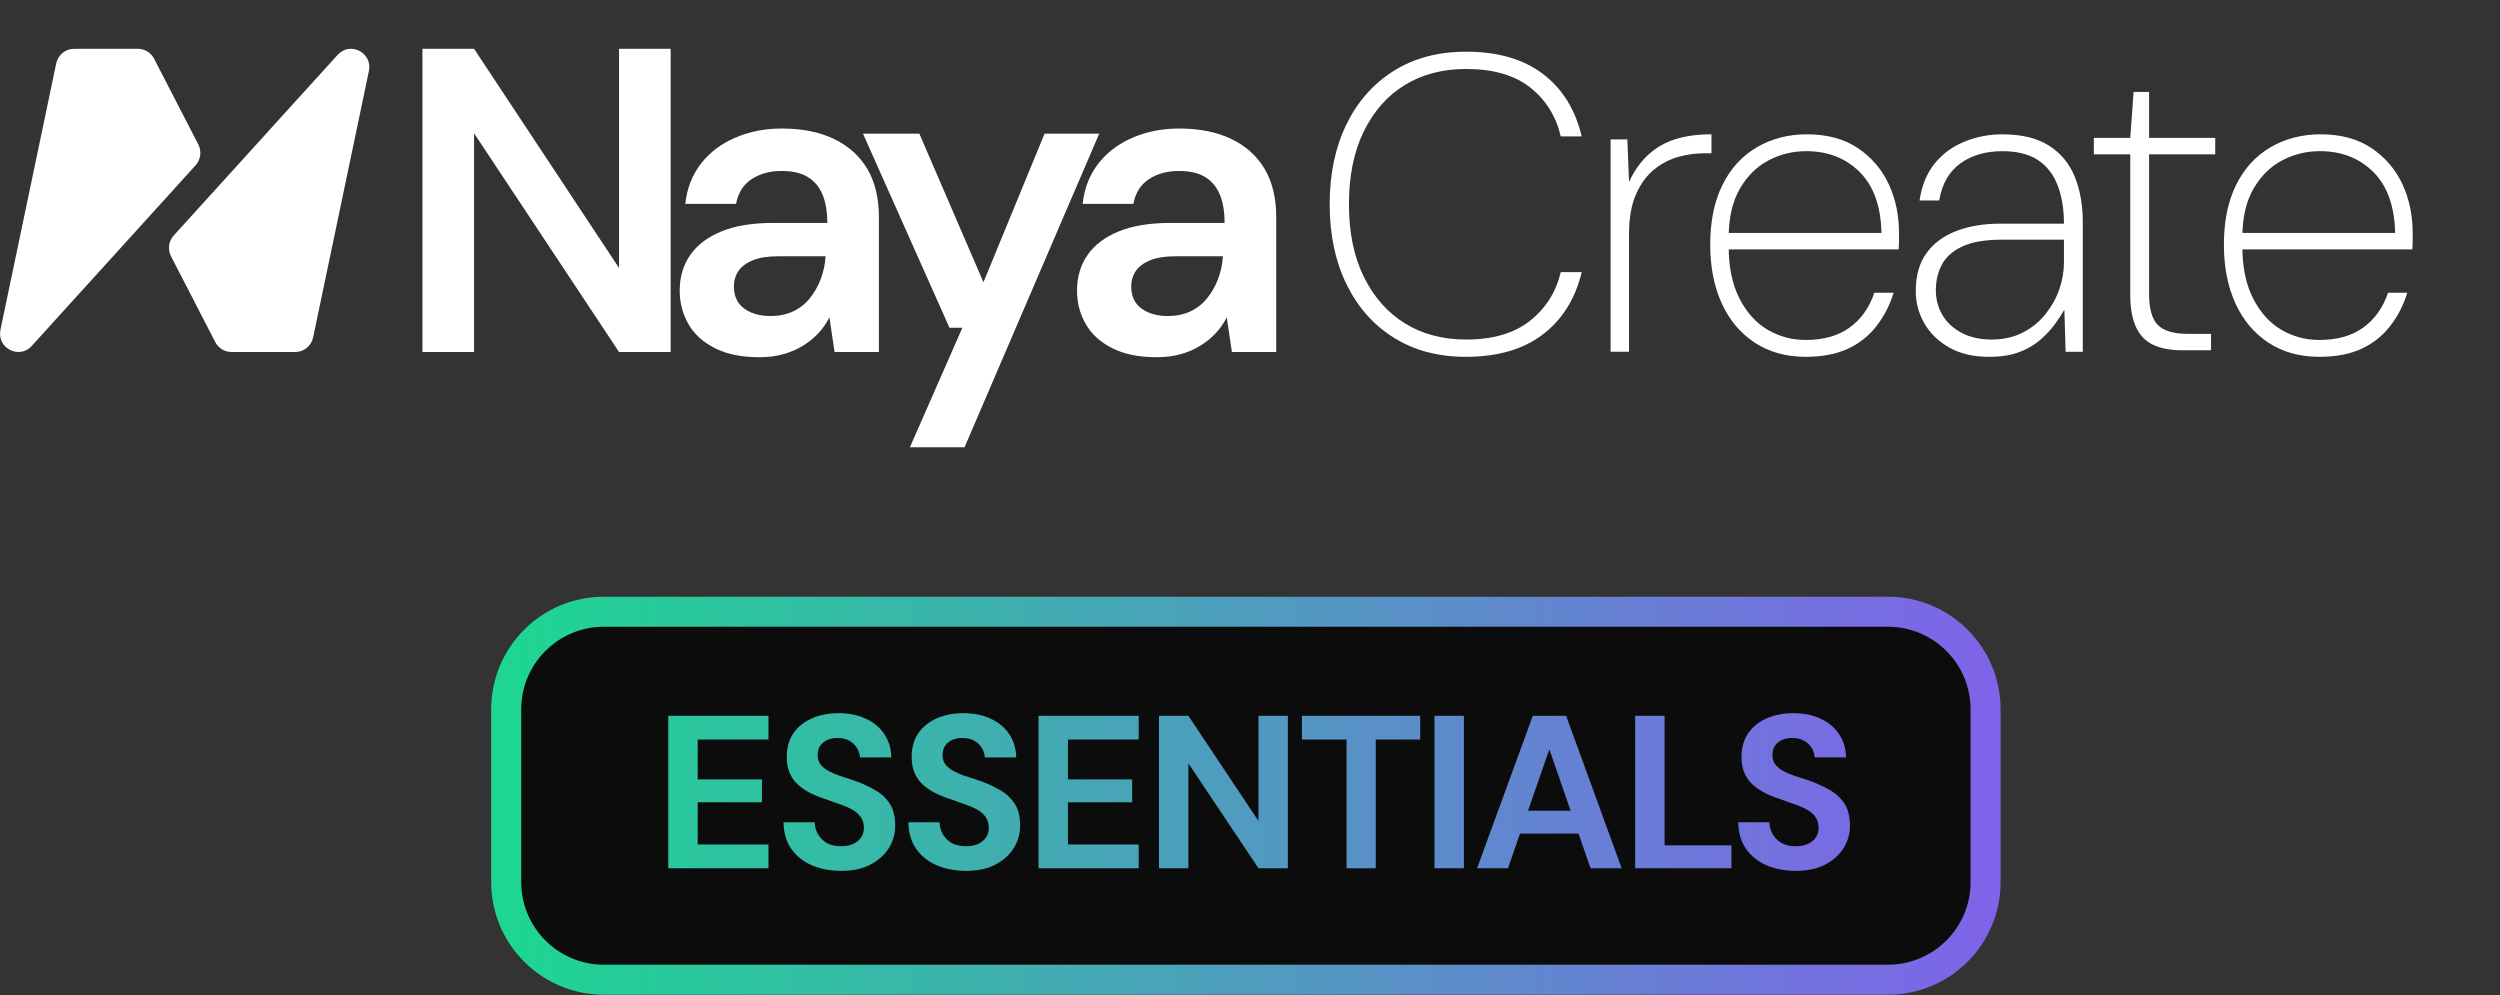
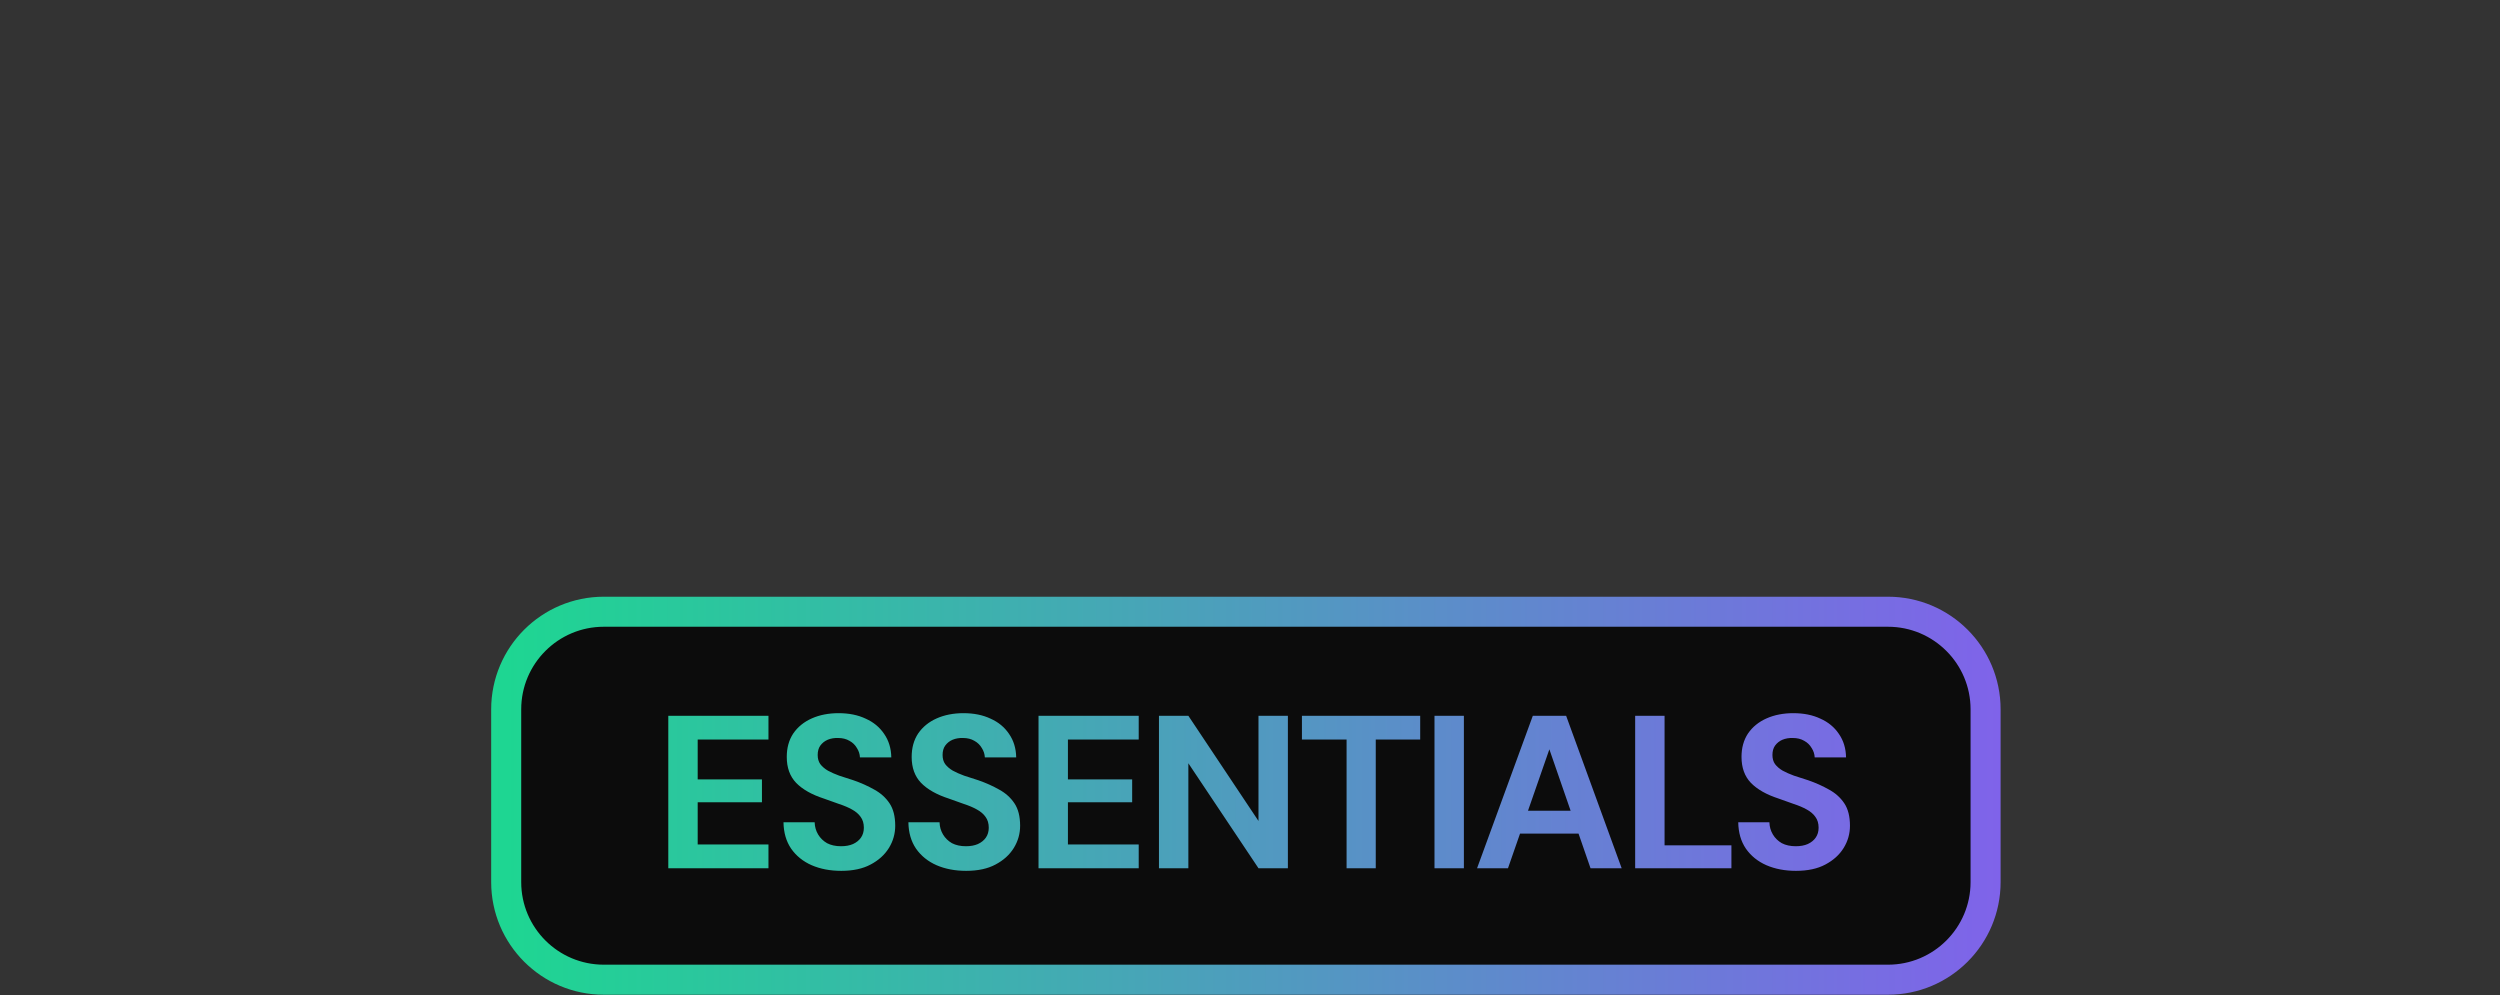
<svg xmlns="http://www.w3.org/2000/svg" fill="none" viewBox="0 0 201 80" height="80" width="201">
  <rect x="0" y="0" width="201" height="80" fill="#333333" stroke="none" />
  <g clip-path="url(#clip0_3_29898)">
    <path fill="white" d="M33.019 26.539H33.024L33.014 26.615C33.014 26.59 33.019 26.564 33.019 26.539Z" />
    <path fill="white" d="M33.963 28.3V3.924H38.114L49.771 21.545V3.924H53.922V28.3H49.771L38.114 10.714V28.3H33.963Z" />
    <path fill="white" d="M61.013 28.719C59.606 28.719 58.424 28.475 57.468 27.988C56.51 27.501 55.801 26.851 55.34 26.038C54.879 25.226 54.648 24.331 54.648 23.357C54.648 22.266 54.93 21.313 55.496 20.501C56.062 19.689 56.897 19.056 58.004 18.604C59.111 18.151 60.483 17.925 62.12 17.925H66.514C66.514 16.996 66.381 16.225 66.116 15.609C65.85 14.995 65.453 14.53 64.922 14.216C64.392 13.902 63.7 13.746 62.846 13.746C61.9 13.746 61.093 13.967 60.424 14.408C59.755 14.85 59.34 15.511 59.179 16.393H55.097C55.236 15.139 55.656 14.06 56.359 13.154C57.062 12.249 57.986 11.552 59.127 11.064C60.269 10.577 61.508 10.333 62.845 10.333C64.506 10.333 65.918 10.617 67.082 11.187C68.247 11.755 69.135 12.562 69.746 13.606C70.356 14.651 70.663 15.928 70.663 17.437V28.302H67.099L66.684 25.515C66.454 25.98 66.159 26.403 65.802 26.787C65.444 27.169 65.029 27.507 64.556 27.797C64.083 28.088 63.558 28.314 62.982 28.477C62.405 28.639 61.748 28.721 61.01 28.721L61.013 28.719ZM61.946 25.41C62.615 25.41 63.214 25.288 63.744 25.044C64.274 24.8 64.724 24.452 65.093 23.999C65.461 23.547 65.756 23.037 65.975 22.468C66.193 21.898 66.326 21.301 66.373 20.674V20.605H62.569C61.739 20.605 61.064 20.709 60.545 20.918C60.026 21.126 59.64 21.412 59.385 21.771C59.132 22.131 59.005 22.555 59.005 23.042C59.005 23.529 59.126 23.982 59.368 24.331C59.611 24.679 59.957 24.946 60.406 25.131C60.856 25.318 61.369 25.41 61.945 25.41H61.946Z" />
    <path fill="white" d="M73.155 35.962L77.375 26.35H76.337L69.385 10.749H73.917L79.07 22.693L83.982 10.749H88.376L77.548 35.962H73.155Z" />
-     <path fill="white" d="M92.957 28.719C91.55 28.719 90.367 28.475 89.412 27.988C88.454 27.501 87.745 26.851 87.284 26.038C86.822 25.226 86.592 24.331 86.592 23.357C86.592 22.266 86.874 21.313 87.44 20.501C88.005 19.689 88.841 19.056 89.948 18.604C91.055 18.151 92.426 17.925 94.064 17.925H98.457C98.457 16.996 98.325 16.225 98.059 15.609C97.794 14.995 97.396 14.53 96.866 14.216C96.335 13.902 95.643 13.746 94.79 13.746C93.845 13.746 93.037 13.967 92.37 14.408C91.7 14.85 91.286 15.511 91.124 16.393H87.041C87.18 15.139 87.6 14.06 88.305 13.154C89.008 12.249 89.931 11.552 91.071 11.064C92.213 10.577 93.452 10.333 94.79 10.333C96.45 10.333 97.863 10.617 99.027 11.187C100.191 11.755 101.079 12.562 101.691 13.606C102.301 14.651 102.608 15.928 102.608 17.437V28.302H99.045L98.629 25.515C98.399 25.98 98.104 26.403 97.747 26.787C97.389 27.169 96.975 27.507 96.502 27.797C96.03 28.088 95.505 28.314 94.928 28.477C94.352 28.639 93.694 28.721 92.957 28.721V28.719ZM93.89 25.41C94.558 25.41 95.158 25.288 95.689 25.044C96.219 24.8 96.668 24.452 97.037 23.999C97.405 23.547 97.7 23.037 97.919 22.468C98.139 21.898 98.27 21.301 98.318 20.674V20.605H94.513C93.683 20.605 93.008 20.709 92.489 20.918C91.972 21.126 91.584 21.412 91.331 21.771C91.077 22.131 90.951 22.555 90.951 23.042C90.951 23.529 91.071 23.982 91.314 24.331C91.556 24.679 91.902 24.946 92.351 25.131C92.801 25.318 93.313 25.41 93.89 25.41Z" />
    <path fill="white" d="M0.036 26.515L4.521 5.094C4.664 4.412 5.262 3.924 5.954 3.924H11.089C11.636 3.924 12.137 4.231 12.389 4.72L15.945 11.616C16.228 12.164 16.141 12.833 15.727 13.29L2.552 27.813C1.545 28.923 -0.271 27.984 0.037 26.514L0.036 26.515Z" />
    <path fill="white" d="M29.66 5.709L25.175 27.13C25.032 27.812 24.433 28.3 23.742 28.3H18.607C18.06 28.3 17.559 27.993 17.307 27.504L13.751 20.608C13.468 20.059 13.555 19.391 13.969 18.934L27.145 4.41C28.152 3.3 29.968 4.239 29.66 5.709Z" />
    <path fill="white" d="M117.846 28.689C115.624 28.689 113.694 28.175 112.057 27.147C110.418 26.119 109.15 24.684 108.253 22.844C107.355 21.003 106.906 18.863 106.906 16.422C106.906 13.982 107.355 11.843 108.253 10.001C109.15 8.161 110.418 6.726 112.057 5.698C113.694 4.671 115.635 4.156 117.88 4.156C120.415 4.156 122.468 4.75 124.039 5.935C125.609 7.121 126.653 8.798 127.169 10.967H125.486C125.104 9.341 124.285 8.031 123.029 7.037C121.772 6.044 120.055 5.545 117.88 5.545C115.995 5.545 114.351 5.975 112.949 6.833C111.546 7.692 110.446 8.934 109.65 10.56C108.853 12.186 108.455 14.14 108.455 16.422C108.455 18.704 108.853 20.624 109.65 22.25C110.446 23.876 111.546 25.125 112.949 25.994C114.351 26.864 115.995 27.299 117.88 27.299C120.034 27.299 121.745 26.796 123.013 25.791C124.28 24.787 125.105 23.481 125.487 21.878H127.17C126.654 24.024 125.61 25.696 124.04 26.892C122.469 28.09 120.405 28.689 117.847 28.689H117.846Z" />
-     <path fill="white" d="M129.492 28.283V11.206H130.839L130.974 14.628C131.378 13.747 131.894 13.018 132.521 12.442C133.149 11.866 133.879 11.449 134.709 11.189C135.539 10.929 136.504 10.799 137.603 10.799V12.324H136.998C136.325 12.324 135.64 12.42 134.945 12.611C134.249 12.803 133.605 13.137 133.01 13.611C132.416 14.085 131.927 14.745 131.546 15.593C131.164 16.44 130.974 17.53 130.974 18.862V28.282H129.493L129.492 28.283Z" />
-     <path fill="white" d="M145.176 28.688C143.605 28.688 142.242 28.31 141.086 27.553C139.931 26.797 139.045 25.741 138.427 24.385C137.81 23.03 137.502 21.46 137.502 19.675C137.502 17.8 137.827 16.202 138.479 14.881C139.129 13.56 140.048 12.549 141.238 11.849C142.427 11.149 143.774 10.799 145.277 10.799C146.915 10.799 148.283 11.171 149.384 11.917C150.483 12.662 151.308 13.628 151.858 14.813C152.407 15.999 152.682 17.315 152.682 18.761V19.354C152.682 19.547 152.67 19.777 152.649 20.049H138.547V18.727H151.269C151.224 16.582 150.641 14.95 149.519 13.831C148.397 12.713 146.962 12.153 145.211 12.153C144.134 12.153 143.124 12.403 142.182 12.899C141.239 13.396 140.47 14.158 139.876 15.186C139.282 16.214 138.984 17.53 138.984 19.134V19.777C138.984 21.471 139.276 22.884 139.859 24.013C140.443 25.143 141.2 25.978 142.131 26.52C143.063 27.061 144.077 27.333 145.178 27.333C146.614 27.333 147.792 27 148.712 26.333C149.632 25.667 150.294 24.736 150.697 23.538H152.245C151.953 24.51 151.499 25.396 150.882 26.198C150.265 27 149.49 27.615 148.56 28.044C147.629 28.474 146.501 28.688 145.178 28.688H145.176Z" />
    <path fill="white" d="M159.917 28.689C158.66 28.689 157.595 28.44 156.72 27.944C155.845 27.448 155.177 26.798 154.717 25.996C154.257 25.194 154.027 24.331 154.027 23.404C154.027 22.162 154.313 21.145 154.885 20.355C155.457 19.564 156.254 18.971 157.275 18.576C158.296 18.181 159.479 17.982 160.826 17.982H165.942C165.942 16.786 165.768 15.746 165.42 14.865C165.072 13.984 164.539 13.312 163.821 12.849C163.103 12.386 162.161 12.155 160.994 12.155C159.647 12.155 158.52 12.482 157.612 13.138C156.703 13.793 156.136 14.787 155.912 16.119H154.33C154.509 14.923 154.913 13.933 155.542 13.155C156.17 12.375 156.967 11.788 157.932 11.393C158.896 10.998 159.917 10.8 160.994 10.8C162.542 10.8 163.793 11.105 164.746 11.715C165.7 12.325 166.39 13.161 166.816 14.222C167.243 15.284 167.456 16.492 167.456 17.848V28.284H166.076L165.975 24.895C165.773 25.257 165.515 25.653 165.201 26.081C164.886 26.51 164.494 26.929 164.023 27.335C163.552 27.742 162.985 28.069 162.324 28.318C161.662 28.566 160.859 28.69 159.917 28.69V28.689ZM160.119 27.3C161.061 27.3 161.897 27.114 162.626 26.741C163.356 26.369 163.967 25.872 164.461 25.25C164.954 24.629 165.325 23.962 165.571 23.251C165.818 22.54 165.941 21.823 165.941 21.1V19.27H160.96C159.613 19.27 158.553 19.451 157.779 19.812C157.004 20.173 156.454 20.659 156.129 21.269C155.803 21.878 155.642 22.568 155.642 23.335C155.642 24.058 155.816 24.719 156.164 25.318C156.512 25.916 157.027 26.397 157.711 26.758C158.395 27.119 159.198 27.299 160.118 27.299L160.119 27.3Z" />
    <path fill="white" d="M175.445 28.165C174.57 28.165 173.818 28.029 173.19 27.758C172.562 27.486 172.085 27.018 171.76 26.351C171.434 25.685 171.272 24.787 171.272 23.657V12.407H168.344V11.086H171.272L171.542 7.393H172.787V11.086H178.105V12.407H172.787V23.657C172.787 24.831 173.022 25.657 173.494 26.131C173.966 26.605 174.761 26.842 175.884 26.842H177.768V28.164H175.446L175.445 28.165Z" />
    <path fill="white" d="M186.475 28.688C184.904 28.688 183.541 28.31 182.385 27.553C181.23 26.797 180.344 25.741 179.726 24.385C179.109 23.03 178.801 21.46 178.801 19.675C178.801 17.8 179.126 16.202 179.777 14.881C180.428 13.56 181.347 12.549 182.537 11.849C183.726 11.149 185.073 10.799 186.576 10.799C188.213 10.799 189.582 11.171 190.683 11.917C191.782 12.662 192.606 13.628 193.157 14.813C193.706 15.999 193.981 17.315 193.981 18.761V19.354C193.981 19.547 193.97 19.777 193.948 20.049H179.846V18.727H192.568C192.523 16.582 191.94 14.95 190.818 13.831C189.696 12.713 188.261 12.153 186.51 12.153C185.433 12.153 184.423 12.403 183.48 12.899C182.538 13.396 181.769 14.158 181.175 15.186C180.581 16.214 180.283 17.53 180.283 19.134V19.777C180.283 21.471 180.575 22.884 181.158 24.013C181.742 25.143 182.499 25.978 183.43 26.52C184.361 27.061 185.376 27.333 186.477 27.333C187.913 27.333 189.09 27 190.011 26.333C190.931 25.667 191.593 24.736 191.996 23.538H193.544C193.252 24.51 192.798 25.396 192.181 26.198C191.564 27 190.789 27.615 189.859 28.044C188.928 28.474 187.8 28.688 186.477 28.688H186.475Z" />
  </g>
  <path stroke-width="2.415" stroke="url(#paint0_linear_3_29898)" fill="#0C0C0C" d="M40.698 57.032C40.698 52.697 44.212 49.183 48.547 49.183H151.792C156.127 49.183 159.641 52.697 159.641 57.032V70.919C159.641 75.254 156.127 78.768 151.792 78.768H48.547C44.212 78.768 40.698 75.254 40.698 70.919V57.032Z" />
  <path fill="url(#paint1_linear_3_29898)" d="M53.731 69.806V57.549H61.785V59.458H56.094V62.662H61.26V64.5H56.094V67.897H61.785V69.806H53.731ZM67.633 70.016C66.746 70.016 65.952 69.864 65.252 69.561C64.563 69.257 64.015 68.814 63.606 68.23C63.209 67.646 63.005 66.94 62.993 66.111H65.497C65.509 66.473 65.602 66.8 65.777 67.092C65.952 67.383 66.192 67.617 66.495 67.792C66.81 67.956 67.184 68.037 67.616 68.037C67.989 68.037 68.31 67.979 68.579 67.862C68.859 67.734 69.075 67.559 69.227 67.337C69.378 67.115 69.454 66.852 69.454 66.549C69.454 66.199 69.367 65.907 69.192 65.673C69.028 65.44 68.795 65.242 68.491 65.078C68.2 64.915 67.855 64.769 67.458 64.64C67.073 64.5 66.665 64.354 66.233 64.203C65.264 63.888 64.522 63.467 64.009 62.942C63.507 62.417 63.256 61.722 63.256 60.858C63.256 60.123 63.431 59.493 63.781 58.967C64.143 58.442 64.639 58.039 65.269 57.759C65.9 57.479 66.618 57.339 67.423 57.339C68.252 57.339 68.976 57.485 69.594 57.777C70.225 58.057 70.721 58.465 71.083 59.002C71.456 59.539 71.649 60.17 71.66 60.893H69.139C69.127 60.625 69.046 60.374 68.894 60.141C68.754 59.895 68.555 59.703 68.299 59.563C68.042 59.411 67.738 59.335 67.388 59.335C67.085 59.323 66.805 59.37 66.548 59.475C66.303 59.58 66.104 59.738 65.952 59.948C65.812 60.146 65.742 60.397 65.742 60.701C65.742 60.993 65.812 61.238 65.952 61.436C66.104 61.635 66.308 61.81 66.565 61.961C66.822 62.102 67.126 62.236 67.476 62.364C67.826 62.481 68.205 62.603 68.614 62.732C69.221 62.942 69.781 63.193 70.295 63.485C70.808 63.765 71.217 64.133 71.52 64.588C71.824 65.043 71.976 65.644 71.976 66.391C71.976 67.033 71.806 67.629 71.468 68.177C71.129 68.726 70.639 69.169 69.997 69.508C69.367 69.847 68.579 70.016 67.633 70.016ZM77.675 70.016C76.788 70.016 75.994 69.864 75.294 69.561C74.605 69.257 74.057 68.814 73.648 68.23C73.251 67.646 73.047 66.94 73.035 66.111H75.539C75.551 66.473 75.644 66.8 75.819 67.092C75.994 67.383 76.234 67.617 76.537 67.792C76.852 67.956 77.226 68.037 77.658 68.037C78.031 68.037 78.352 67.979 78.621 67.862C78.901 67.734 79.117 67.559 79.269 67.337C79.42 67.115 79.496 66.852 79.496 66.549C79.496 66.199 79.409 65.907 79.234 65.673C79.07 65.44 78.837 65.242 78.533 65.078C78.241 64.915 77.897 64.769 77.5 64.64C77.115 64.5 76.706 64.354 76.275 64.203C75.306 63.888 74.564 63.467 74.051 62.942C73.549 62.417 73.298 61.722 73.298 60.858C73.298 60.123 73.473 59.493 73.823 58.967C74.185 58.442 74.681 58.039 75.311 57.759C75.942 57.479 76.66 57.339 77.465 57.339C78.294 57.339 79.018 57.485 79.636 57.777C80.267 58.057 80.763 58.465 81.125 59.002C81.498 59.539 81.691 60.17 81.702 60.893H79.181C79.169 60.625 79.088 60.374 78.936 60.141C78.796 59.895 78.597 59.703 78.341 59.563C78.084 59.411 77.78 59.335 77.43 59.335C77.127 59.323 76.847 59.37 76.59 59.475C76.344 59.58 76.146 59.738 75.994 59.948C75.854 60.146 75.784 60.397 75.784 60.701C75.784 60.993 75.854 61.238 75.994 61.436C76.146 61.635 76.35 61.81 76.607 61.961C76.864 62.102 77.168 62.236 77.518 62.364C77.868 62.481 78.247 62.603 78.656 62.732C79.263 62.942 79.823 63.193 80.337 63.485C80.85 63.765 81.259 64.133 81.562 64.588C81.866 65.043 82.018 65.644 82.018 66.391C82.018 67.033 81.848 67.629 81.51 68.177C81.171 68.726 80.681 69.169 80.039 69.508C79.409 69.847 78.621 70.016 77.675 70.016ZM83.497 69.806V57.549H91.552V59.458H85.861V62.662H91.026V64.5H85.861V67.897H91.552V69.806H83.497ZM93.18 69.806V57.549H95.544L101.182 66.006V57.549H103.546V69.806H101.182L95.544 61.366V69.806H93.18ZM108.265 69.806V59.458H104.675V57.549H114.183V59.458H110.611V69.806H108.265ZM115.333 69.806V57.549H117.697V69.806H115.333ZM118.756 69.806L123.238 57.549H125.917L130.382 69.806H127.878L124.569 60.245L121.242 69.806H118.756ZM120.734 67.022L121.364 65.183H127.598L128.211 67.022H120.734ZM131.467 69.806V57.549H133.831V67.967H139.206V69.806H131.467ZM144.395 70.016C143.508 70.016 142.714 69.864 142.014 69.561C141.325 69.257 140.776 68.814 140.368 68.23C139.971 67.646 139.767 66.94 139.755 66.111H142.259C142.271 66.473 142.364 66.8 142.539 67.092C142.714 67.383 142.953 67.617 143.257 67.792C143.572 67.956 143.946 68.037 144.378 68.037C144.751 68.037 145.072 67.979 145.341 67.862C145.621 67.734 145.837 67.559 145.988 67.337C146.14 67.115 146.216 66.852 146.216 66.549C146.216 66.199 146.129 65.907 145.953 65.673C145.79 65.44 145.557 65.242 145.253 65.078C144.961 64.915 144.617 64.769 144.22 64.64C143.835 64.5 143.426 64.354 142.994 64.203C142.025 63.888 141.284 63.467 140.771 62.942C140.269 62.417 140.018 61.722 140.018 60.858C140.018 60.123 140.193 59.493 140.543 58.967C140.905 58.442 141.401 58.039 142.031 57.759C142.662 57.479 143.38 57.339 144.185 57.339C145.014 57.339 145.737 57.485 146.356 57.777C146.986 58.057 147.483 58.465 147.844 59.002C148.218 59.539 148.411 60.17 148.422 60.893H145.901C145.889 60.625 145.808 60.374 145.656 60.141C145.516 59.895 145.317 59.703 145.06 59.563C144.804 59.411 144.5 59.335 144.15 59.335C143.846 59.323 143.566 59.37 143.309 59.475C143.064 59.58 142.866 59.738 142.714 59.948C142.574 60.146 142.504 60.397 142.504 60.701C142.504 60.993 142.574 61.238 142.714 61.436C142.866 61.635 143.07 61.81 143.327 61.961C143.584 62.102 143.887 62.236 144.237 62.364C144.588 62.481 144.967 62.603 145.376 62.732C145.983 62.942 146.543 63.193 147.057 63.485C147.57 63.765 147.979 64.133 148.282 64.588C148.586 65.043 148.737 65.644 148.737 66.391C148.737 67.033 148.568 67.629 148.23 68.177C147.891 68.726 147.401 69.169 146.759 69.508C146.129 69.847 145.341 70.016 144.395 70.016Z" />
  <defs>
    <linearGradient gradientUnits="userSpaceOnUse" y2="63.976" x2="190.016" y1="63.976" x1="39.49" id="paint0_linear_3_29898">
      <stop stop-color="#1DD791" />
      <stop stop-color="#9747FF" offset="1" />
    </linearGradient>
    <linearGradient gradientUnits="userSpaceOnUse" y2="63.674" x2="185.472" y1="63.674" x1="38.614" id="paint1_linear_3_29898">
      <stop stop-color="#1DD791" />
      <stop stop-color="#9747FF" offset="1" />
    </linearGradient>
    <clipPath id="clip0_3_29898">
-       <rect fill="white" height="35.975" width="200.34" />
-     </clipPath>
+       </clipPath>
  </defs>
</svg>